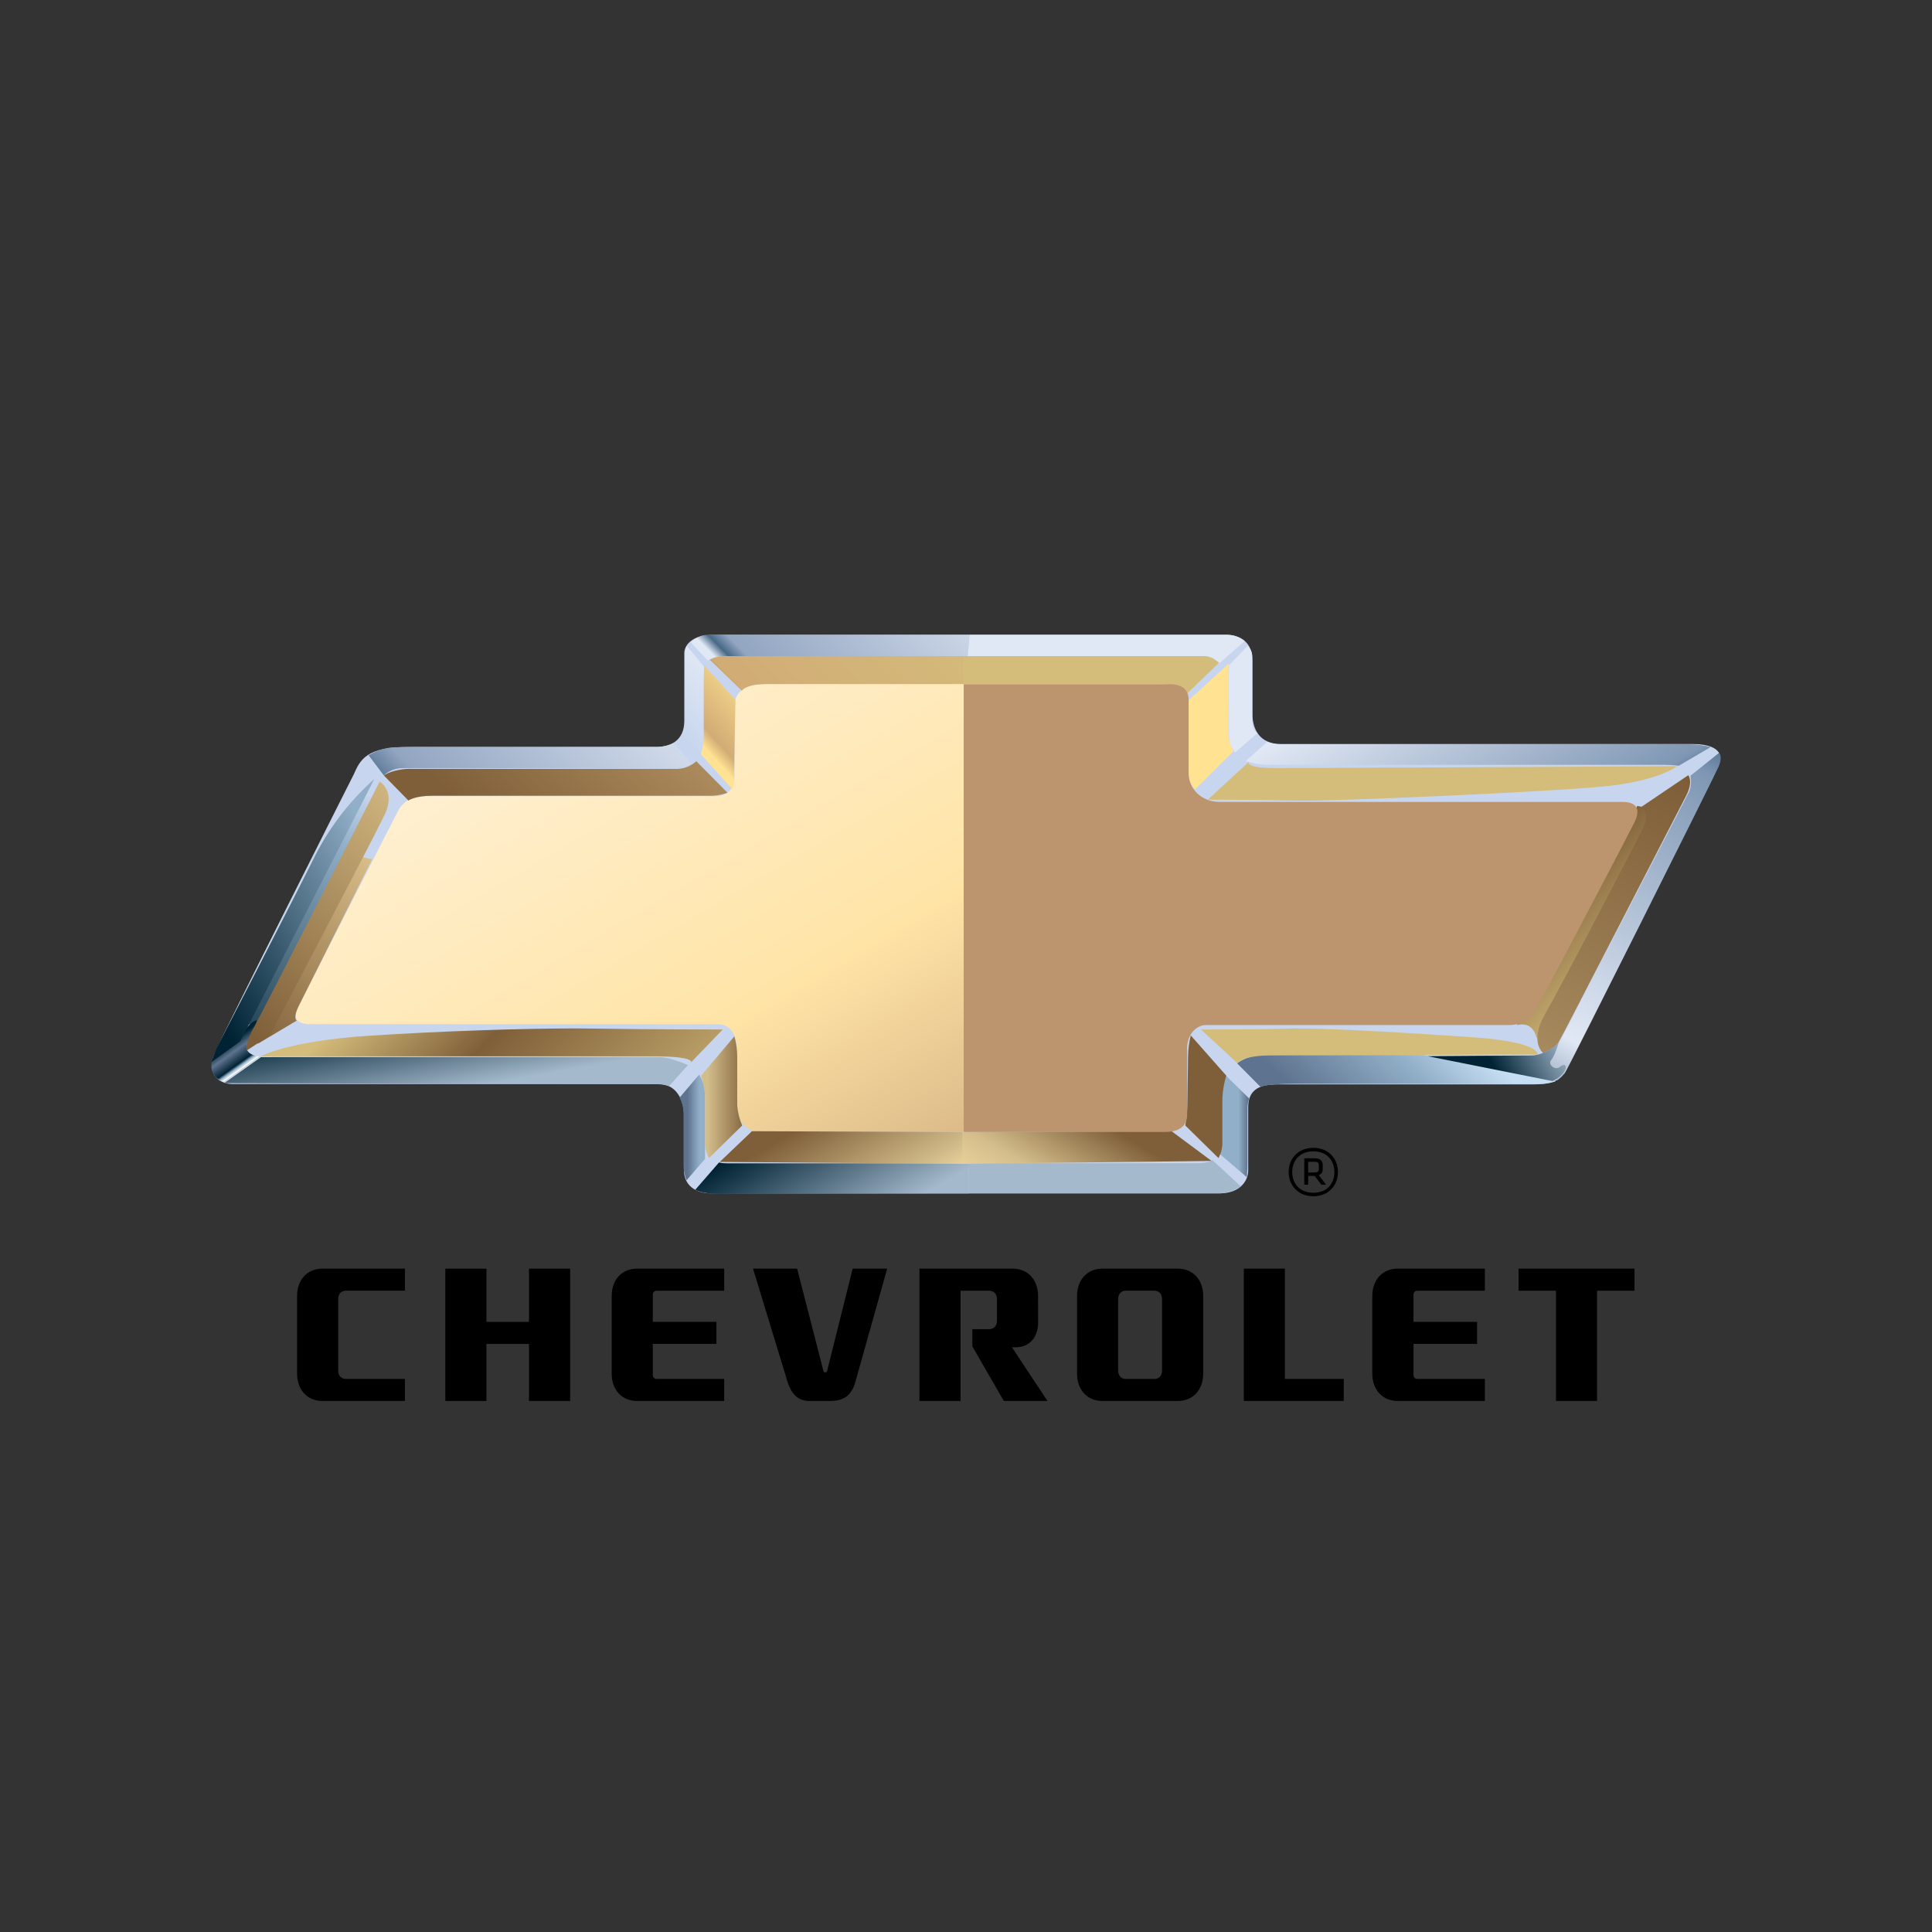
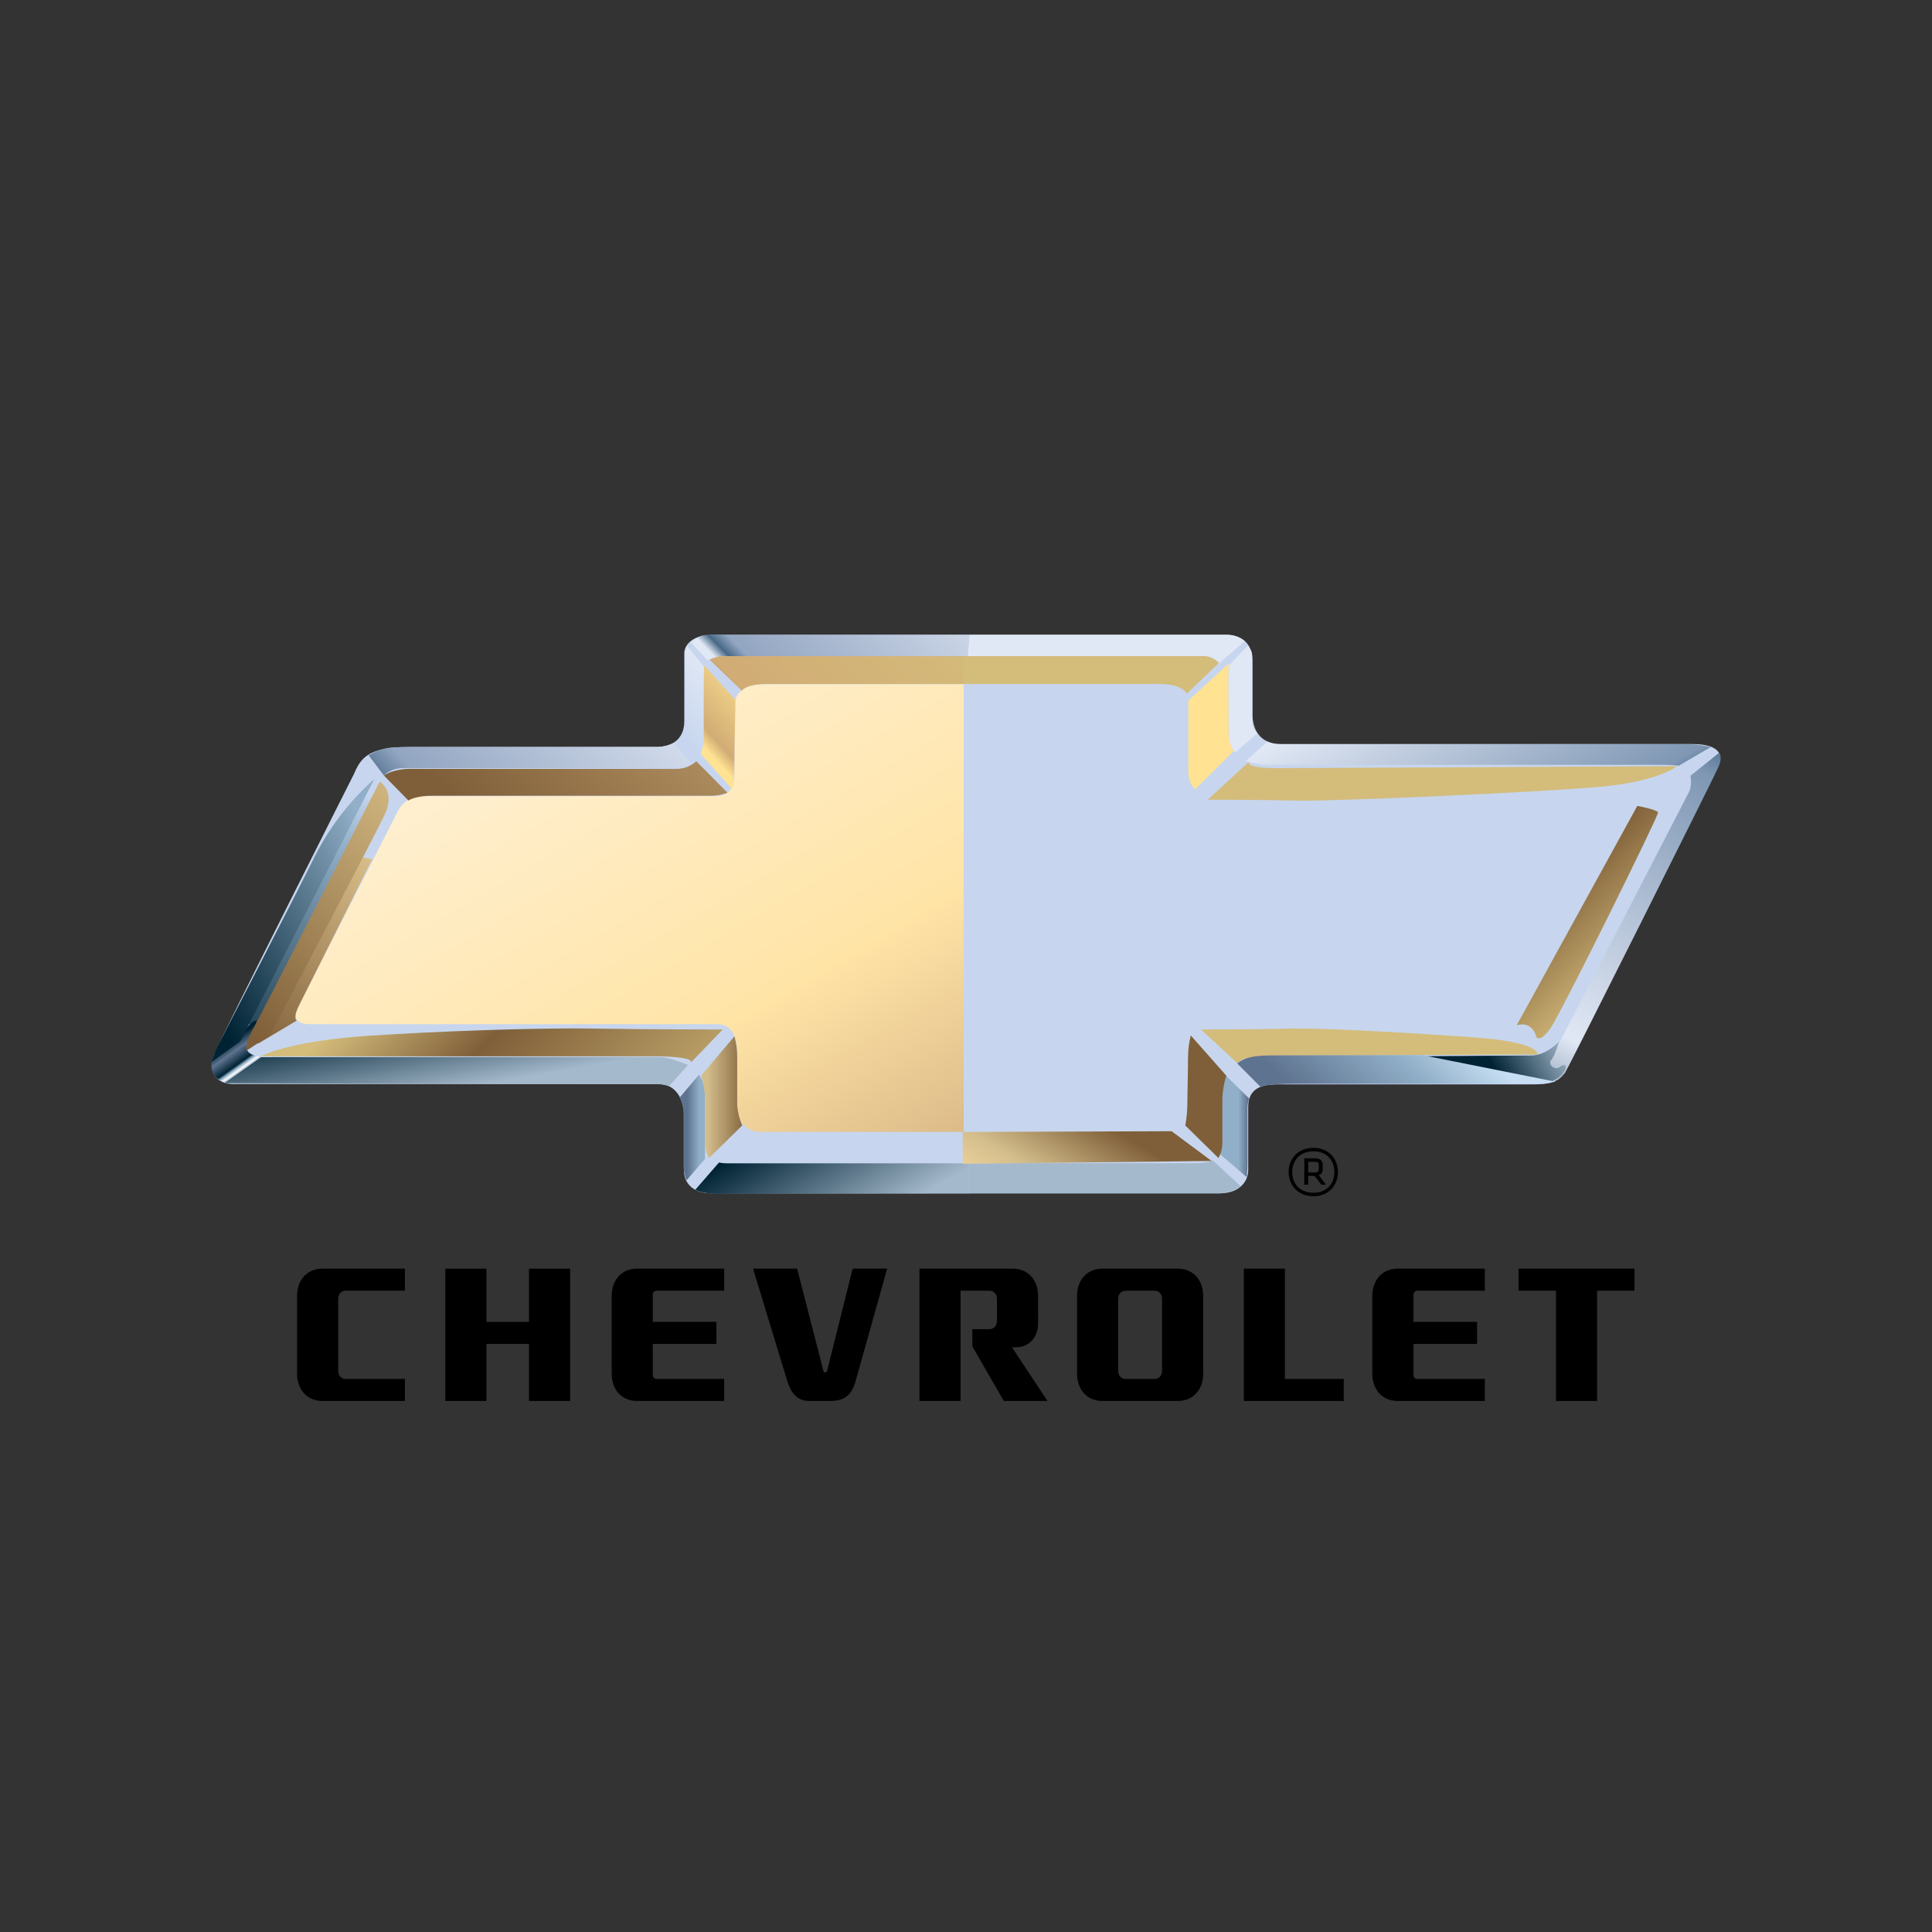
<svg xmlns="http://www.w3.org/2000/svg" width="100%" height="100%" viewBox="0 0 384 384" version="1.1" xml:space="preserve" style="fill-rule:evenodd;clip-rule:evenodd;stroke-linejoin:round;stroke-miterlimit:2;">
  <rect x="0" y="0" width="384" height="384" fill="#333333" stroke="none" />
  <rect id="Brands" x="0" y="0" width="384" height="384" style="fill:none;" />
  <clipPath id="_clip1">
    <rect id="chevrolet.svg" x="42" y="-16.333" width="300" height="416.667" />
  </clipPath>
  <g clip-path="url(#_clip1)">
    <g>
      <g>
        <g>
          <path d="M70.279,153.979c1.356,-3.054 2.52,-5.526 11.058,-5.526l49.271,0c2.712,0 5.4,-1.338 5.4,-5.142l-0,-13.523c-0,-1.53 1.554,-3.6 5.622,-3.6l102.07,-0c2.904,-0 5.238,1.524 5.238,5.148l-0,10.637c-0,2.856 1.356,5.904 5.622,5.904l81.856,0c2.91,0 6.792,0.762 5.046,4.386c-1.746,3.624 -28.32,56.567 -30.126,60.101c-0.689,1.356 -1.199,3.168 -6.599,3.168l-50.339,0c-2.4,0 -6.306,0 -6.306,4.53l-0,12.6c-0,1.8 -1.38,4.53 -5.76,4.53l-100.942,-0c-3.156,-0 -5.46,-1.59 -5.46,-4.68l-0,-11.094c-0,-2.4 -1.308,-5.958 -4.992,-5.958l-84.737,0c-2.694,0 -5.226,-2.04 -3.6,-5.964c1.626,-3.924 27.678,-55.517 27.678,-55.517" style="fill:#c7d6ee;fill-rule:nonzero;" />
        </g>
        <g>
          <path d="M49.057,203.604l2.358,0l23.154,-45.239l-2.358,0l-23.154,45.239Z" style="fill:url(#_Linear2);fill-rule:nonzero;" />
        </g>
        <g>
          <path d="M192.713,126.158l-0.378,4.284l46.871,-0c1.536,-0 2.4,0.384 3,1.512l5.19,-4.53c-1.037,-0.858 -2.352,-1.308 -3.696,-1.266l-50.987,-0Z" style="fill:url(#_Linear3);fill-rule:nonzero;" />
        </g>
        <g>
          <path d="M140.79,126.158c-1.317,0.011 -2.571,0.573 -3.456,1.548l3.366,3.6c-0,-0 0.672,-0.852 3.36,-0.852l48.275,-0l0.378,-4.296l-51.923,-0Z" style="fill:url(#_Linear4);fill-rule:nonzero;" />
        </g>
        <g>
          <path d="M136.116,130.25l-0,13.061c-0,2.046 -0.42,2.55 -0.42,2.55l3.708,3.876c0.28,-0.69 0.46,-1.418 0.534,-2.16l-0,-12.941c-0,-0.816 0.072,-2.01 0.072,-2.01l-3.48,-4.236c-0.282,0.579 -0.424,1.216 -0.414,1.86" style="fill:url(#_Linear5);fill-rule:nonzero;" />
        </g>
        <g>
          <path d="M244.306,132.23c-0,-0 -0.108,1.518 -0.108,2.328c-0,0.81 0.102,11.849 0.102,12.671c-0,0.822 1.2,2.328 1.2,2.328l4.44,-3.858c-0,0 -1.056,-0.348 -1.056,-2.4l-0,-13.049c-0.04,-0.722 -0.377,-1.396 -0.93,-1.86l-3.666,3.84l0.018,-0Z" style="fill:url(#_Linear6);fill-rule:nonzero;" />
        </g>
        <g>
          <path d="M130.884,148.465l-51.749,0.054c-2.071,-0.057 -4.114,0.501 -5.868,1.602l3.042,4.02c-0,0 1.2,-1.476 3.9,-1.476l53.951,0c1.147,-0.007 2.275,-0.294 3.288,-0.834l-3.528,-4.158c-0.959,0.438 -1.986,0.706 -3.036,0.792" style="fill:url(#_Linear7);fill-rule:nonzero;" />
        </g>
        <g>
          <path d="M47.629,206.994l-5.514,3.798c-0.241,0.951 -0.1,1.959 0.39,2.808c0.48,0.73 1.229,1.243 2.082,1.428l7.2,-5.034c0,0 -4.056,-0.186 -2.37,-3.138c1.686,-2.952 1.584,-4.068 1.584,-4.068c0,0 -1.974,0.318 -3.366,4.2" style="fill:url(#_Linear8);fill-rule:nonzero;" />
        </g>
        <g>
          <path d="M62.767,169.813c-4.392,8.886 -19.158,37.433 -19.68,38.453c-0.41,0.906 -0.755,1.841 -1.032,2.796l5.688,-4.068l26.658,-52.169c-4.765,4.246 -8.71,9.33 -11.64,15" style="fill:url(#_Linear9);fill-rule:nonzero;" />
        </g>
        <g>
          <path d="M51.877,210.12l-7.314,5.166l85.415,0.204c1.016,-0.058 2.034,0.076 3,0.396l3.756,-4.2c-0,0 -3.6,-1.578 -5.58,-1.578l-79.277,0.012Z" style="fill:url(#_Linear10);fill-rule:nonzero;" />
        </g>
        <g>
          <path d="M135.096,218.172c0.427,0.851 0.688,1.775 0.768,2.724l-0,10.8c0.013,0.993 0.216,1.975 0.6,2.892l3.66,-4.236l-0,-12.96c-0.047,-1.35 -0.448,-2.665 -1.164,-3.81l-3.882,4.572l0.018,0.018Z" style="fill:url(#_Linear11);fill-rule:nonzero;" />
        </g>
        <g>
          <path d="M242.056,216.072l-0,12.96l5.742,4.938c-0,-0 0.144,-1.32 0.144,-2.862l-0,-10.8c-0.014,-0.673 0.106,-1.342 0.354,-1.968l-5.022,-4.932c-0,0 -1.2,0.6 -1.2,2.688" style="fill:url(#_Linear12);fill-rule:nonzero;" />
        </g>
        <g>
          <path d="M237.754,231.192l-45.155,-0l-0,6l49.967,-0c1.448,-0.112 2.844,-0.591 4.056,-1.392l-5.658,-5.244c-0,-0 -0.378,0.642 -3.21,0.642" style="fill:url(#_Linear13);fill-rule:nonzero;" />
        </g>
        <g>
          <path d="M138.204,236.46c-0,-0 1.158,0.81 4.41,0.81l49.985,-0.054l-0,-6l-48.239,-0c-0.491,0.005 -0.981,-0.049 -1.458,-0.162l-4.698,5.406Z" style="fill:url(#_Linear14);fill-rule:nonzero;" />
        </g>
        <g>
          <path d="M151.199,135.997c-2.616,0 -5.232,1.428 -5.232,4.284l0,13.974c0,2.85 -1.739,3.99 -3.773,3.99l-57.851,0c-2.352,0 -4.17,0.966 -5.214,2.904c-0.852,1.596 -15.294,29.999 -19.962,39.215c-1.014,1.992 -0.132,3.192 2.466,3.192l80.831,0c3.479,0 4.061,3.138 4.061,6.276l0,10.86c0.176,2.306 2.048,4.147 4.356,4.284l40.662,-0l-0,-88.979l-40.344,0Z" style="fill:url(#_Linear15);fill-rule:nonzero;" />
        </g>
        <g>
          <path d="M245.86,211.314l4.656,4.698c-0,0 1.164,-0.6 6.599,-0.6l49.662,0c0.837,-0.056 1.663,-0.228 2.454,-0.51l-26.25,-5.208l-31.961,0c-1.844,0.002 -3.642,0.579 -5.142,1.65" style="fill:url(#_Linear16);fill-rule:nonzero;" />
        </g>
        <g>
          <path d="M247.612,151.267c1.335,0.429 2.721,0.679 4.122,0.744l78.184,0c1.258,-0.012 2.517,0.046 3.768,0.174l6.318,-3.696c-1.324,-0.351 -2.686,-0.542 -4.056,-0.57l-81.196,0c-0.981,0.064 -1.964,-0.096 -2.874,-0.468l-4.266,3.816Z" style="fill:url(#_Linear17);fill-rule:nonzero;" />
        </g>
        <g>
          <path d="M335.996,154.183c0,0 0.36,1.95 -0.318,3.276c-0.678,1.326 -24.282,46.973 -25.379,49.097c-0.78,1.341 -2.016,2.358 -3.48,2.868l2.694,5.292c0.556,-0.421 1.065,-0.902 1.518,-1.434c0.557,-0.714 29.639,-58.799 30.539,-60.869c0.9,-2.07 0.108,-2.778 0.108,-2.778l-5.682,4.548Z" style="fill:url(#_Linear18);fill-rule:nonzero;" />
        </g>
        <g>
          <path d="M304.311,209.79c-3.102,0 -20.562,0.132 -20.562,0.132l24.834,4.95c0.939,-0.406 1.745,-1.067 2.328,-1.908c0.773,-1.266 -0,-1.65 -0.906,-0.888c-0.906,0.762 -2.46,-0.504 -1.686,-1.392c0.774,-0.888 1.554,-3.69 1.554,-3.69c-0,0 -2.454,2.796 -5.562,2.796" style="fill:url(#_Linear19);fill-rule:nonzero;" />
        </g>
        <g>
          <path d="M73.333,205.86c-16.26,1.068 -21.456,4.086 -21.456,4.086l77.651,0c8.832,0 7.8,1.2 7.8,1.236l6.318,-6.564c-0,0 -15.36,0 -25.116,-0.174c-1.242,0 -2.634,-0.036 -4.152,-0.036c-10.428,0 -26.825,0.522 -41.021,1.452" style="fill:url(#_Linear20);fill-rule:nonzero;" />
        </g>
        <g>
          <path d="M256.479,204.444c-6.905,0.174 -17.783,0.174 -17.783,0.174l7.248,6.702c-0,0 0.744,-1.566 7.14,-1.566c6.395,0 52.523,-0.156 52.523,-0.156c-0,0 0.78,-2.478 -12.804,-3.426c-10.698,-0.75 -26.838,-1.746 -34.644,-1.746l-1.68,0" style="fill:url(#_Linear21);fill-rule:nonzero;" />
        </g>
        <g>
          <path d="M240.052,158.947c-0,0 10.878,0 17.789,0.18c6.912,0.18 48.792,-1.692 60.311,-2.754c11.52,-1.062 15.192,-4.086 15.192,-4.086c0,0 -73.199,0.384 -79.63,0.384c-6.432,0 -5.502,-1.242 -5.502,-1.242l-8.16,7.518Z" style="fill:url(#_Linear22);fill-rule:nonzero;" />
        </g>
        <g>
          <path d="M139.362,213.792c0.441,1.422 0.703,2.893 0.78,4.38l-0,8.574c-0.063,1.193 0.205,2.381 0.774,3.432l6.599,-6.48c-0.547,-1.271 -0.882,-2.623 -0.99,-4.002l0,-9.666c-0.004,-1.369 -0.194,-2.732 -0.564,-4.05l-6.599,7.8l-0,0.012Z" style="fill:url(#_Linear23);fill-rule:nonzero;" />
        </g>
        <g>
          <path d="M236.134,209.976c-0,2.238 -0.15,8.22 -0.15,9.936c-0.033,1.271 -0.168,2.537 -0.402,3.786l6.6,6.48c0.569,-1.051 0.836,-2.239 0.774,-3.432l-0,-8.574c0.077,-1.487 0.339,-2.958 0.78,-4.38l-7.062,-7.992c-0.344,1.374 -0.523,2.784 -0.534,4.2" style="fill:url(#_Linear24);fill-rule:nonzero;" />
        </g>
        <g>
-           <path d="M143.052,230.94l48.107,0.378l0.192,-0l-0,-6.33l-41.898,-0.15l-6.401,6.102Z" style="fill:url(#_Linear25);fill-rule:nonzero;" />
-         </g>
+           </g>
        <g>
          <path d="M191.543,224.988l-0.192,-0l-0,6.324l49.463,-0.564l-7.95,-5.91l-41.321,0.15Z" style="fill:url(#_Linear26);fill-rule:nonzero;" />
        </g>
        <g>
          <path d="M143.7,130.406c-0.916,0.037 -1.811,0.283 -2.616,0.72l6.377,6.161c0,0 0.6,-1.338 5.124,-1.338l38.958,0l-0,-5.543l-47.843,-0Z" style="fill:url(#_Linear27);fill-rule:nonzero;" />
        </g>
        <g>
          <path d="M191.543,130.406l-0,5.543l38.963,0c4.494,0 5.4,1.92 5.4,1.92l6.396,-6.155c-0,-0 -1.554,-1.308 -2.904,-1.308l-47.855,-0Z" style="fill:url(#_Linear28);fill-rule:nonzero;" />
        </g>
        <g>
          <path d="M139.872,135.793l-0,11.184c-0.053,0.993 -0.255,1.972 -0.6,2.904l6.245,6.96c0,0 0.42,-0.6 0.42,-3.48c0,-2.88 0.252,-14.25 0.252,-14.25l-6.239,-6.875c-0,-0 -0.084,1.8 -0.084,3.557" style="fill:url(#_Linear29);fill-rule:nonzero;" />
        </g>
        <g>
          <path d="M236.188,139.243l-0,13.914c-0,2.898 1.386,3.684 1.386,3.684l7.626,-7.554c-0.552,-0.876 -0.895,-1.868 -1.002,-2.898c-0,-1.332 -0.066,-9.42 -0.066,-11.159c-0,-1.74 0.078,-3.348 0.078,-3.348l-8.022,7.361Z" style="fill:url(#_Linear30);fill-rule:nonzero;" />
        </g>
        <g>
          <path d="M134.712,152.821l-53.537,0c-1.554,0 -4.074,0.6 -4.854,1.338l4.854,4.95c-0,0 1.356,-0.948 4.656,-0.948l55.667,0c1.059,-0.038 2.105,-0.24 3.101,-0.6l-6.203,-6.264c-1.01,0.926 -2.315,1.466 -3.684,1.524" style="fill:url(#_Linear31);fill-rule:nonzero;" />
        </g>
        <g>
          <path d="M301.455,203.778c-0,0 3,-1.11 3.936,2.4c-0,0 0.75,1.11 2.808,-1.842c2.058,-2.952 21.551,-42.311 21.353,-42.869c-0.198,-0.558 -4.122,-1.29 -4.122,-1.29l-23.975,43.601Z" style="fill:url(#_Linear32);fill-rule:nonzero;" />
        </g>
        <g>
-           <path d="M325.994,160.537c0.942,0.552 1.878,1.29 0.564,4.05c-1.314,2.76 -16.295,31.463 -19.475,36.977c-3.18,5.514 -0.378,7.728 -0.378,7.728c-0,0 2.436,-1.104 3.168,-2.298c0.732,-1.194 23.621,-45.719 25.199,-48.713c1.578,-2.994 0.48,-4.2 0.48,-4.2l-9.558,6.456Z" style="fill:url(#_Linear33);fill-rule:nonzero;" />
-         </g>
-         <g>
-           <path d="M191.543,135.997l-0,88.991l40.055,-0c2.316,-0 4.356,-0.858 4.356,-3.432l-0,-13.272c-0,-2.568 1.74,-4.554 3.774,-4.554l60.449,0c2.171,-0.046 4.148,-1.29 5.13,-3.228c4.938,-9 18.539,-34.973 19.565,-37.073c1.26,-2.562 0.48,-4.044 -2.4,-4.044l-80.122,0c-3.486,0 -6.102,-2.562 -6.102,-5.7l-0,-14.55c-0,-1.992 -1.158,-3.138 -3.774,-3.138l-40.931,0Z" style="fill:url(#_Linear34);fill-rule:nonzero;" />
-         </g>
+           </g>
+         <g>
+           </g>
        <g>
          <path d="M51.223,207.468l7.758,-4.62c0,0 -0.888,-0.378 0.504,-3.12c1.392,-2.742 14.49,-28.961 14.49,-28.961l-2.922,-0.6l-19.83,37.301Z" style="fill:url(#_Linear35);fill-rule:nonzero;" />
        </g>
        <g>
          <path d="M50.521,204.072c-1.938,3.432 -1.548,4.764 -1.548,4.764l4.656,-3.048c0,0 20.772,-39.431 22.89,-44.009c2.118,-4.578 -1.05,-6.438 -1.05,-6.438c-0,0 -23.004,45.305 -24.948,48.731" style="fill:url(#_Linear36);fill-rule:nonzero;" />
        </g>
      </g>
      <path d="M261.285,230.917l-1.274,-0l-0,2.12l1.274,-0c0.648,-0 0.84,-0.253 0.84,-0.67l0,-0.784c0,-0.536 -0.253,-0.666 -0.84,-0.666m-0,2.806l-1.274,0l-0,1.744l-0.775,-0l0,-5.248l2.049,-0c1.16,-0 1.615,0.507 1.615,1.365l0,0.784c0,0.569 -0.2,0.952 -0.775,1.205l1.437,1.894l-0.916,-0l-1.361,-1.744Zm-0.239,3.342c2.735,-0 4.171,-1.842 4.171,-4.101c0,-2.261 -1.435,-4.13 -4.171,-4.13c-2.738,0 -4.207,1.869 -4.207,4.13c-0,2.259 1.468,4.101 4.207,4.101m0,-8.924c3.031,-0 4.882,2.152 4.882,4.813c0,2.625 -1.851,4.809 -4.882,4.809c-3.049,-0 -4.916,-2.184 -4.916,-4.809c-0,-2.661 1.867,-4.813 4.916,-4.813m-155.904,34.594l-8.462,0l-0,-10.578l-8.167,-0l0,26.298l8.167,0l-0,-11.339l8.462,-0l0,11.339l8.175,0l0,-26.3l-8.175,0l0,10.58Zm150.242,11.342l0,-21.922l-8.169,-0l-0,26.298l19.861,-0l-0,-4.376l-11.692,-0Zm46.443,-21.922l0,4.387l7.435,0l-0,21.913l8.165,0l-0,-21.913l7.44,0l-0,-4.387l-23.04,0l0,-0Zm-242.783,5.475c-0,-3.286 2.022,-5.475 5.054,-5.475l16.382,-0l-0,4.382l-11.745,-0c-0.913,-0 -1.514,0.664 -1.514,1.647l0,14.242c0,0.989 0.6,1.651 1.514,1.651l11.745,0l-0,4.377l-16.382,-0c-3.032,-0 -5.054,-2.195 -5.054,-5.477l-0,-15.347Zm142.092,10.155l7.062,10.669l-8.684,-0l-6.252,-10.848l-0,-3.429l3.375,0c0.909,0 1.515,-0.666 1.515,-1.647l-0,-4.348c-0,-0.982 -0.606,-1.642 -1.515,-1.642l-5.715,-0l-0,21.914l-8.173,-0l-0,-26.299l18.523,0c3.04,0 5.052,2.189 5.052,5.476l0.007,5.314c0.001,2.897 -1.778,4.84 -4.462,4.84l-0.733,-0Zm28.321,6.292c0.904,-0 1.512,-0.661 1.512,-1.646l-0,-14.248c-0,-0.981 -0.608,-1.646 -1.512,-1.646l-5.698,-0c-0.909,-0 -1.519,0.665 -1.519,1.646l-0,14.248c-0,0.985 0.61,1.646 1.519,1.646l5.698,-0Zm-15.386,-16.447c-0,-3.287 2.014,-5.475 5.047,-5.475l14.971,-0c3.028,-0 5.055,2.188 5.055,5.475l-0,15.348c-0,3.282 -2.027,5.476 -5.055,5.476l-14.971,-0c-3.033,-0 -5.047,-2.194 -5.047,-5.476l-0,-15.348Zm-64.4,-5.475l8.762,-0l5.229,20.331c0.028,0.176 0.185,0.303 0.362,0.295c0.186,-0 0.331,-0.11 0.365,-0.295l5.084,-20.331l6.857,-0l-6.334,22.568c-0.767,2.569 -2.152,3.731 -5.061,3.731l-4.078,-0c-1.871,-0 -3.396,-0.948 -4.313,-3.75l-6.873,-22.549Zm-19.925,21.091c0,0.505 0.302,0.826 0.761,0.826l13.427,0l0,4.382l-17.309,0c-3.031,0 -5.051,-2.195 -5.051,-5.472l-0,-15.349c-0,-3.287 2.02,-5.478 5.051,-5.478l17.309,0l0,4.387l-13.428,0c-0.459,0 -0.761,0.327 -0.761,0.822l-0,5.366l12.647,-0l-0,4.385l-12.646,0l0,6.131l0,-0Zm151.194,-0c-0,0.505 0.299,0.826 0.75,0.826l13.434,0l-0,4.382l-17.312,0c-3.029,0 -5.061,-2.195 -5.061,-5.472l0,-15.349c0,-3.287 2.031,-5.478 5.061,-5.478l17.311,0l0,4.387l-13.433,0c-0.451,-0.001 -0.75,0.325 -0.75,0.822l-0,5.366l12.638,-0l-0,4.385l-12.638,0l-0,6.131l-0,-0Z" style="fill-rule:nonzero;" />
    </g>
  </g>
  <defs>
    <linearGradient id="_Linear2" x1="0" y1="0" x2="1" y2="0" gradientUnits="userSpaceOnUse" gradientTransform="matrix(-30.023,58.673,-58.673,-30.023,73.511,157.702)">
      <stop offset="0" style="stop-color:#c7d6ee;stop-opacity:1" />
      <stop offset="0.18" style="stop-color:#91afc8;stop-opacity:1" />
      <stop offset="1" style="stop-color:#002334;stop-opacity:1" />
    </linearGradient>
    <linearGradient id="_Linear3" x1="0" y1="0" x2="1" y2="0" gradientUnits="userSpaceOnUse" gradientTransform="matrix(37.42,-36.754,36.754,37.42,-105633,104094)">
      <stop offset="0" style="stop-color:#e1e8f5;stop-opacity:1" />
      <stop offset="0.9" style="stop-color:#92a5c1;stop-opacity:1" />
      <stop offset="0.95" style="stop-color:#476886;stop-opacity:1" />
      <stop offset="1" style="stop-color:#e1e8f5;stop-opacity:1" />
    </linearGradient>
    <linearGradient id="_Linear4" x1="0" y1="0" x2="1" y2="0" gradientUnits="userSpaceOnUse" gradientTransform="matrix(37.599,-36.926,36.926,37.599,150.347,138.912)">
      <stop offset="0" style="stop-color:#e1e8f5;stop-opacity:1" />
      <stop offset="0.04" style="stop-color:#476886;stop-opacity:1" />
      <stop offset="0.09" style="stop-color:#92a5c1;stop-opacity:1" />
      <stop offset="1" style="stop-color:#e1e8f5;stop-opacity:1" />
    </linearGradient>
    <linearGradient id="_Linear5" x1="0" y1="0" x2="1" y2="0" gradientUnits="userSpaceOnUse" gradientTransform="matrix(12.243,-11.213,11.213,12.243,129.741,144.191)">
      <stop offset="0" style="stop-color:#e1e8f5;stop-opacity:1" />
      <stop offset="0.16" style="stop-color:#c7d6ee;stop-opacity:1" />
      <stop offset="1" style="stop-color:#e1e8f5;stop-opacity:1" />
    </linearGradient>
    <linearGradient id="_Linear6" x1="0" y1="0" x2="1" y2="0" gradientUnits="userSpaceOnUse" gradientTransform="matrix(-124.048,-418.886,418.886,-124.048,2274.25,879.786)">
      <stop offset="0" style="stop-color:#e1e8f5;stop-opacity:1" />
      <stop offset="0.16" style="stop-color:#c7d6ee;stop-opacity:1" />
      <stop offset="1" style="stop-color:#e1e8f5;stop-opacity:1" />
    </linearGradient>
    <linearGradient id="_Linear7" x1="0" y1="0" x2="1" y2="0" gradientUnits="userSpaceOnUse" gradientTransform="matrix(42.17,-41.418,41.418,42.17,85.939,167.917)">
      <stop offset="0" style="stop-color:#476886;stop-opacity:1" />
      <stop offset="0.13" style="stop-color:#92a5c1;stop-opacity:1" />
      <stop offset="1" style="stop-color:#e1e8f5;stop-opacity:1" />
    </linearGradient>
    <linearGradient id="_Linear8" x1="0" y1="0" x2="1" y2="0" gradientUnits="userSpaceOnUse" gradientTransform="matrix(-4.94,-6.933,6.933,-4.94,43.413,216.78)">
      <stop offset="0" style="stop-color:#002334;stop-opacity:1" />
      <stop offset="0.11" style="stop-color:#fff;stop-opacity:1" />
      <stop offset="0.18" style="stop-color:#91afc8;stop-opacity:1" />
      <stop offset="0.24" style="stop-color:#002334;stop-opacity:1" />
      <stop offset="0.53" style="stop-color:#5e738f;stop-opacity:1" />
      <stop offset="0.76" style="stop-color:#002334;stop-opacity:1" />
      <stop offset="1" style="stop-color:#002334;stop-opacity:1" />
    </linearGradient>
    <linearGradient id="_Linear9" x1="0" y1="0" x2="1" y2="0" gradientUnits="userSpaceOnUse" gradientTransform="matrix(-38.055,19.021,-19.021,-38.055,77.057,173.872)">
      <stop offset="0" style="stop-color:#91afc8;stop-opacity:1" />
      <stop offset="1" style="stop-color:#002334;stop-opacity:1" />
    </linearGradient>
    <linearGradient id="_Linear10" x1="0" y1="0" x2="1" y2="0" gradientUnits="userSpaceOnUse" gradientTransform="matrix(-2.97,-16.544,16.544,-2.97,93.181,216.208)">
      <stop offset="0" style="stop-color:#a5b9cc;stop-opacity:1" />
      <stop offset="1" style="stop-color:#002334;stop-opacity:1" />
    </linearGradient>
    <linearGradient id="_Linear11" x1="0" y1="0" x2="1" y2="0" gradientUnits="userSpaceOnUse" gradientTransform="matrix(4.936,0,0,4.936,136.617,224.726)">
      <stop offset="0" style="stop-color:#5e738f;stop-opacity:1" />
      <stop offset="0.49" style="stop-color:#91afc8;stop-opacity:1" />
      <stop offset="1" style="stop-color:#91afc8;stop-opacity:1" />
    </linearGradient>
    <linearGradient id="_Linear12" x1="0" y1="0" x2="1" y2="0" gradientUnits="userSpaceOnUse" gradientTransform="matrix(-6.003,7.35105e-16,-7.35105e-16,-6.003,248.076,222.04)">
      <stop offset="0" style="stop-color:#5e738f;stop-opacity:1" />
      <stop offset="0.32" style="stop-color:#91afc8;stop-opacity:1" />
      <stop offset="1" style="stop-color:#91afc8;stop-opacity:1" />
    </linearGradient>
    <linearGradient id="_Linear13" x1="0" y1="0" x2="1" y2="0" gradientUnits="userSpaceOnUse" gradientTransform="matrix(1505.08,-314.53,314.53,1505.08,15779.4,1534.04)">
      <stop offset="0" style="stop-color:#a5b9cc;stop-opacity:1" />
      <stop offset="1" style="stop-color:#002334;stop-opacity:1" />
    </linearGradient>
    <linearGradient id="_Linear14" x1="0" y1="0" x2="1" y2="0" gradientUnits="userSpaceOnUse" gradientTransform="matrix(16.546,28.148,-28.148,16.546,161.505,220.9)">
      <stop offset="0" style="stop-color:#002334;stop-opacity:1" />
      <stop offset="0.78" style="stop-color:#a5b9cc;stop-opacity:1" />
      <stop offset="1" style="stop-color:#a5b9cc;stop-opacity:1" />
    </linearGradient>
    <linearGradient id="_Linear15" x1="0" y1="0" x2="1" y2="0" gradientUnits="userSpaceOnUse" gradientTransform="matrix(75.233,127.984,-127.984,75.233,109.935,144.459)">
      <stop offset="0" style="stop-color:#ffefcf;stop-opacity:1" />
      <stop offset="0.46" style="stop-color:#ffe4a6;stop-opacity:1" />
      <stop offset="1" style="stop-color:#bc956e;stop-opacity:1" />
    </linearGradient>
    <linearGradient id="_Linear16" x1="0" y1="0" x2="1" y2="0" gradientUnits="userSpaceOnUse" gradientTransform="matrix(20.727,-22.69,22.69,20.727,264.275,222.874)">
      <stop offset="0" style="stop-color:#5e738f;stop-opacity:1" />
      <stop offset="0.61" style="stop-color:#91afc8;stop-opacity:1" />
      <stop offset="1" style="stop-color:#c7dff4;stop-opacity:1" />
    </linearGradient>
    <linearGradient id="_Linear17" x1="0" y1="0" x2="1" y2="0" gradientUnits="userSpaceOnUse" gradientTransform="matrix(27.515,46.81,-46.81,27.515,285.556,128.304)">
      <stop offset="0" style="stop-color:#e1e8f5;stop-opacity:1" />
      <stop offset="0.81" style="stop-color:#7f97b4;stop-opacity:1" />
      <stop offset="0.9" style="stop-color:#476886;stop-opacity:1" />
      <stop offset="1" style="stop-color:#002334;stop-opacity:1" />
    </linearGradient>
    <linearGradient id="_Linear18" x1="0" y1="0" x2="1" y2="0" gradientUnits="userSpaceOnUse" gradientTransform="matrix(44.843,-76.285,76.285,44.843,304.546,216.481)">
      <stop offset="0" style="stop-color:#8ca0b5;stop-opacity:1" />
      <stop offset="0.14" style="stop-color:#e1e8f5;stop-opacity:1" />
      <stop offset="0.81" style="stop-color:#7f97b4;stop-opacity:1" />
      <stop offset="0.9" style="stop-color:#476886;stop-opacity:1" />
      <stop offset="1" style="stop-color:#002334;stop-opacity:1" />
    </linearGradient>
    <linearGradient id="_Linear19" x1="0" y1="0" x2="1" y2="0" gradientUnits="userSpaceOnUse" gradientTransform="matrix(15.883,-9.006,9.006,15.883,296.069,210.681)">
      <stop offset="0" style="stop-color:#002334;stop-opacity:1" />
      <stop offset="0.81" style="stop-color:#a5b9cc;stop-opacity:1" />
      <stop offset="0.89" style="stop-color:#002334;stop-opacity:1" />
      <stop offset="1" style="stop-color:#002334;stop-opacity:1" />
    </linearGradient>
    <linearGradient id="_Linear20" x1="0" y1="0" x2="1" y2="0" gradientUnits="userSpaceOnUse" gradientTransform="matrix(51.948,51.02,-51.02,51.948,80.061,189.902)">
      <stop offset="0" style="stop-color:#d4bc7b;stop-opacity:1" />
      <stop offset="0.33" style="stop-color:#7f5f39;stop-opacity:1" />
      <stop offset="1" style="stop-color:#d4bc7b;stop-opacity:1" />
    </linearGradient>
    <linearGradient id="_Linear21" x1="0" y1="0" x2="1" y2="0" gradientUnits="userSpaceOnUse" gradientTransform="matrix(-4138.41,418.748,-418.748,-4138.41,27213.2,950.135)">
      <stop offset="0" style="stop-color:#d4bc7b;stop-opacity:1" />
      <stop offset="0.33" style="stop-color:#7f5f39;stop-opacity:1" />
      <stop offset="1" style="stop-color:#d4bc7b;stop-opacity:1" />
    </linearGradient>
    <linearGradient id="_Linear22" x1="0" y1="0" x2="1" y2="0" gradientUnits="userSpaceOnUse" gradientTransform="matrix(-9325.75,756.97,-756.97,-9325.75,42116.8,202.755)">
      <stop offset="0" style="stop-color:#d4bc7b;stop-opacity:1" />
      <stop offset="0.33" style="stop-color:#7f5f39;stop-opacity:1" />
      <stop offset="1" style="stop-color:#d4bc7b;stop-opacity:1" />
    </linearGradient>
    <linearGradient id="_Linear23" x1="0" y1="0" x2="1" y2="0" gradientUnits="userSpaceOnUse" gradientTransform="matrix(7.976,0,0,7.976,140.661,218.423)">
      <stop offset="0" style="stop-color:#d3bd8b;stop-opacity:1" />
      <stop offset="1" style="stop-color:#7f5f39;stop-opacity:1" />
    </linearGradient>
    <linearGradient id="_Linear24" x1="0" y1="0" x2="1" y2="0" gradientUnits="userSpaceOnUse" gradientTransform="matrix(-106.465,1.30382e-14,-1.30382e-14,-106.465,2914.52,4014.75)">
      <stop offset="0" style="stop-color:#d3bd8b;stop-opacity:1" />
      <stop offset="1" style="stop-color:#7f5f39;stop-opacity:1" />
    </linearGradient>
    <linearGradient id="_Linear25" x1="0" y1="0" x2="1" y2="0" gradientUnits="userSpaceOnUse" gradientTransform="matrix(14.824,25.22,-25.22,14.824,164.615,220.917)">
      <stop offset="0" style="stop-color:#7f5f39;stop-opacity:1" />
      <stop offset="0.65" style="stop-color:#d3bd8b;stop-opacity:1" />
      <stop offset="0.89" style="stop-color:#ffe4a6;stop-opacity:1" />
      <stop offset="1" style="stop-color:#ffe4a6;stop-opacity:1" />
    </linearGradient>
    <linearGradient id="_Linear26" x1="0" y1="0" x2="1" y2="0" gradientUnits="userSpaceOnUse" gradientTransform="matrix(-16.195,27.552,-27.552,-16.195,217.22,222.081)">
      <stop offset="0" style="stop-color:#7f5f39;stop-opacity:1" />
      <stop offset="0.46" style="stop-color:#d3bd8b;stop-opacity:1" />
      <stop offset="0.89" style="stop-color:#ffe4a6;stop-opacity:1" />
      <stop offset="1" style="stop-color:#ffe4a6;stop-opacity:1" />
    </linearGradient>
    <linearGradient id="_Linear27" x1="0" y1="0" x2="1" y2="0" gradientUnits="userSpaceOnUse" gradientTransform="matrix(34.238,-33.626,33.626,34.238,150.694,147.835)">
      <stop offset="0" style="stop-color:#d4bc7b;stop-opacity:1" />
      <stop offset="0.04" style="stop-color:#7f5f39;stop-opacity:1" />
      <stop offset="0.11" style="stop-color:#d1ac75;stop-opacity:1" />
      <stop offset="1" style="stop-color:#d4bc7b;stop-opacity:1" />
    </linearGradient>
    <linearGradient id="_Linear28" x1="0" y1="0" x2="1" y2="0" gradientUnits="userSpaceOnUse" gradientTransform="matrix(-2947.11,-425.626,425.626,-2947.11,16417.6,406.314)">
      <stop offset="0" style="stop-color:#d4bc7b;stop-opacity:1" />
      <stop offset="0.04" style="stop-color:#7f5f39;stop-opacity:1" />
      <stop offset="0.11" style="stop-color:#d1ac75;stop-opacity:1" />
      <stop offset="1" style="stop-color:#d4bc7b;stop-opacity:1" />
    </linearGradient>
    <linearGradient id="_Linear29" x1="0" y1="0" x2="1" y2="0" gradientUnits="userSpaceOnUse" gradientTransform="matrix(12.504,-11.451,11.451,12.504,138.768,147.265)">
      <stop offset="0" style="stop-color:#ffe292;stop-opacity:1" />
      <stop offset="0.16" style="stop-color:#d1ac75;stop-opacity:1" />
      <stop offset="1" style="stop-color:#ffe292;stop-opacity:1" />
    </linearGradient>
    <linearGradient id="_Linear30" x1="0" y1="0" x2="1" y2="0" gradientUnits="userSpaceOnUse" gradientTransform="matrix(-195.782,-496.67,496.67,-195.782,3331.44,1232.26)">
      <stop offset="0" style="stop-color:#ffe292;stop-opacity:1" />
      <stop offset="0.16" style="stop-color:#d1ac75;stop-opacity:1" />
      <stop offset="1" style="stop-color:#ffe292;stop-opacity:1" />
    </linearGradient>
    <linearGradient id="_Linear31" x1="0" y1="0" x2="1" y2="0" gradientUnits="userSpaceOnUse" gradientTransform="matrix(39.768,-39.059,39.059,39.768,99.679,168.537)">
      <stop offset="0" style="stop-color:#7f5f39;stop-opacity:1" />
      <stop offset="1" style="stop-color:#bd9b6a;stop-opacity:1" />
    </linearGradient>
    <linearGradient id="_Linear32" x1="0" y1="0" x2="1" y2="0" gradientUnits="userSpaceOnUse" gradientTransform="matrix(16.619,16.322,-16.322,16.619,308.193,176.893)">
      <stop offset="0" style="stop-color:#7f5f39;stop-opacity:1" />
      <stop offset="1" style="stop-color:#d4bc7b;stop-opacity:1" />
    </linearGradient>
    <linearGradient id="_Linear33" x1="0" y1="0" x2="1" y2="0" gradientUnits="userSpaceOnUse" gradientTransform="matrix(37.336,-70.632,70.632,37.336,305.304,209.533)">
      <stop offset="0" style="stop-color:#a78a5e;stop-opacity:1" />
      <stop offset="0.76" style="stop-color:#7f5f39;stop-opacity:1" />
      <stop offset="0.92" style="stop-color:#674c2b;stop-opacity:1" />
      <stop offset="1" style="stop-color:#674c2b;stop-opacity:1" />
    </linearGradient>
    <linearGradient id="_Linear34" x1="0" y1="0" x2="1" y2="0" gradientUnits="userSpaceOnUse" gradientTransform="matrix(-23685.7,-18423.9,18423.9,-23685.7,54418,14044.6)">
      <stop offset="0" style="stop-color:#ffefcf;stop-opacity:1" />
      <stop offset="0.46" style="stop-color:#ffe4a6;stop-opacity:1" />
      <stop offset="1" style="stop-color:#bc956e;stop-opacity:1" />
    </linearGradient>
    <linearGradient id="_Linear35" x1="0" y1="0" x2="1" y2="0" gradientUnits="userSpaceOnUse" gradientTransform="matrix(36.029,-35.389,35.389,36.029,49.621,207.087)">
      <stop offset="0" style="stop-color:#7f5f39;stop-opacity:1" />
      <stop offset="1" style="stop-color:#e9cf98;stop-opacity:1" />
    </linearGradient>
    <linearGradient id="_Linear36" x1="0" y1="0" x2="1" y2="0" gradientUnits="userSpaceOnUse" gradientTransform="matrix(48.519,-47.654,47.654,48.519,44.106,199.724)">
      <stop offset="0" style="stop-color:#7f5f39;stop-opacity:1" />
      <stop offset="1" style="stop-color:#e4cb90;stop-opacity:1" />
    </linearGradient>
  </defs>
</svg>